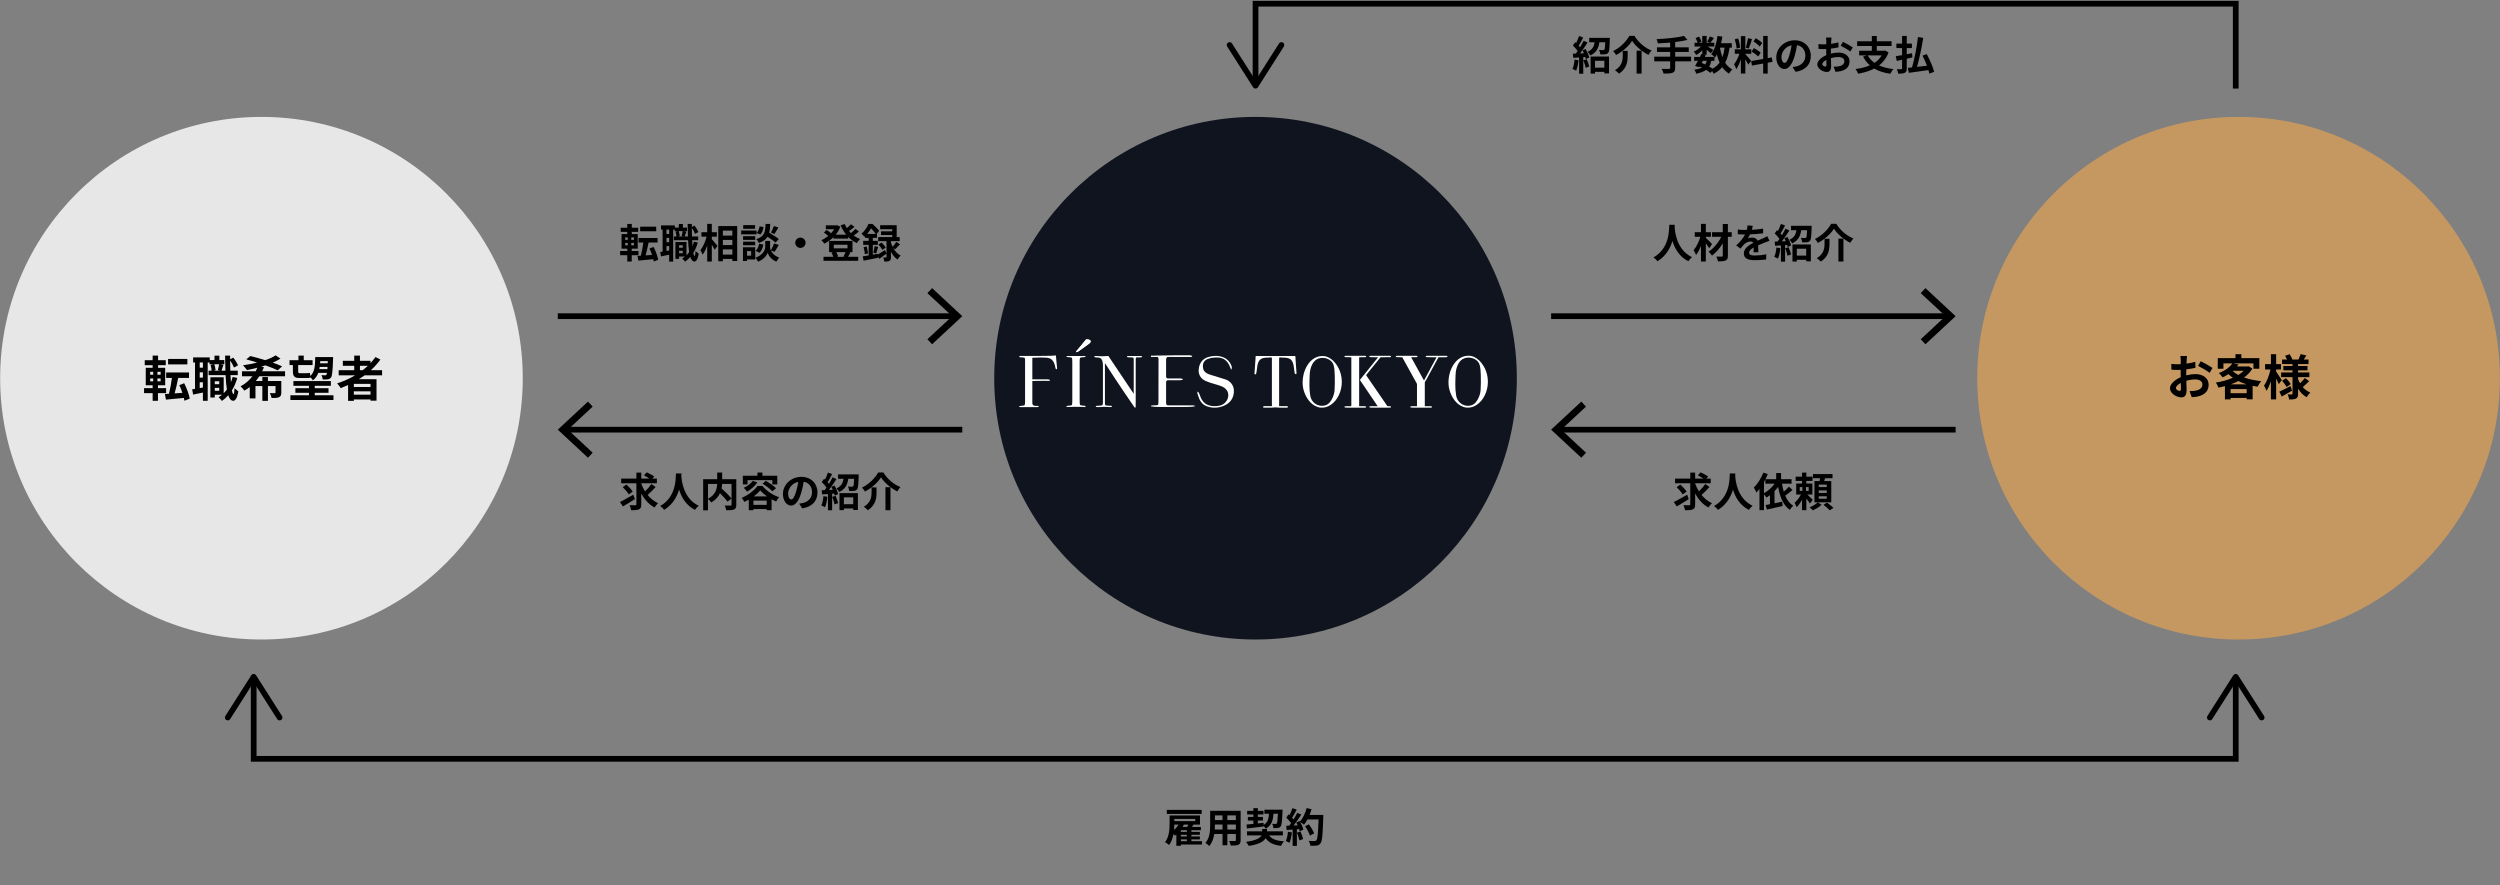
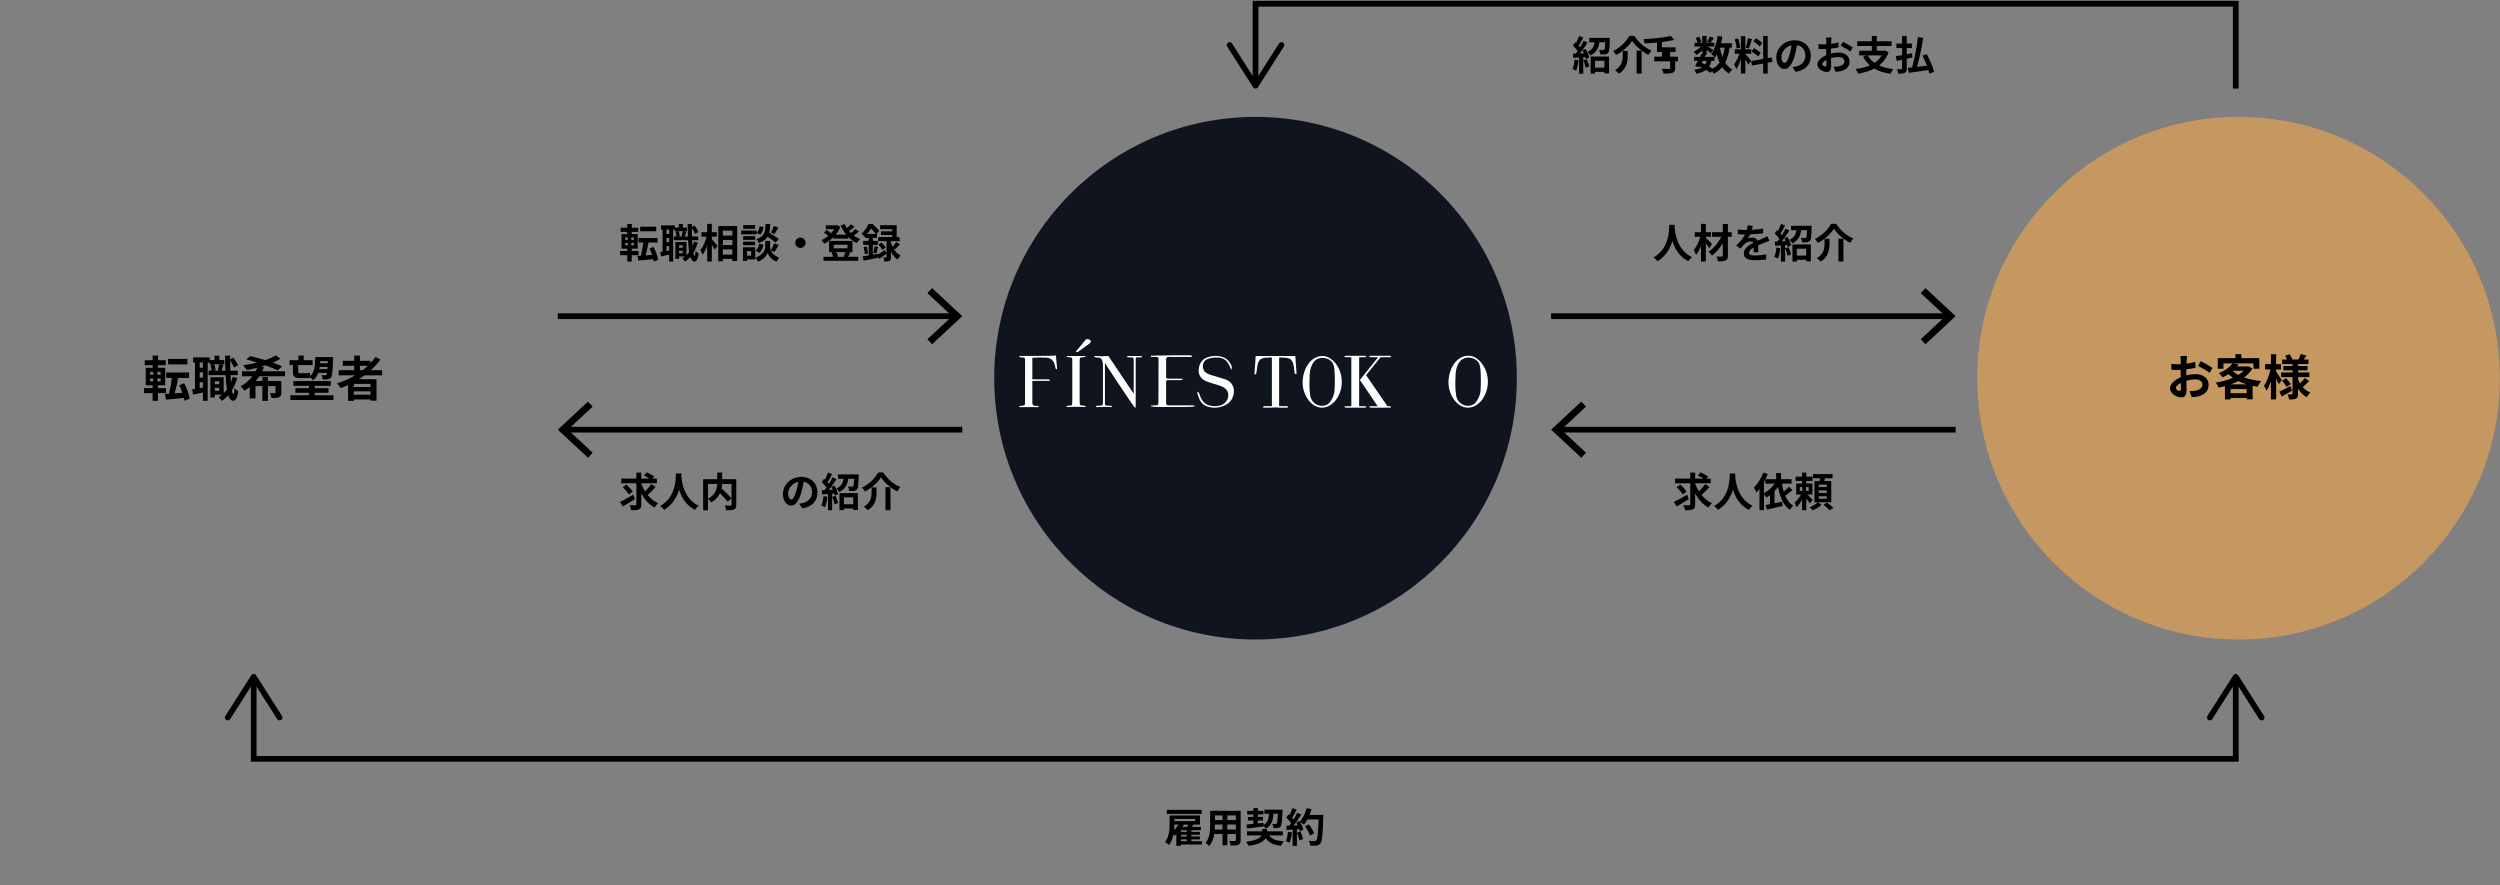
<svg xmlns="http://www.w3.org/2000/svg" version="1.1" x="0px" y="0px" viewBox="0 0 929 329" enable-background="new 0 0 929 329" xml:space="preserve">
  <rect x="0" y="0" width="929" height="329" fill="#808080" stroke="none" />
  <g id="レイヤー_1">
</g>
  <g id="レイヤー_2">
    <g>
      <g>
-         <circle fill="#E7E7E7" cx="97.154" cy="140.541" r="97.102" />
        <g>
          <g>
            <g>
              <path d="M58.698,146.089v2.845h-1.98v-2.845H53.53v-1.854h3.187v-1.062H54.16v-6.5h2.557V135.7h-2.935v-1.854h2.935v-1.692        h2.017v1.692h2.863v1.854h-2.863v0.972h2.646v6.5h-2.683v1.062h3.025v1.854H58.698z M55.799,139.247h1.134v-1.08h-1.134        V139.247z M55.799,141.696h1.134v-1.062h-1.134V141.696z M59.688,138.167h-1.188v1.08h1.188V138.167z M59.688,140.634h-1.188        v1.062h1.188V140.634z M68.529,148.916c-0.054-0.324-0.108-0.666-0.198-1.044c-2.395,0.252-4.808,0.468-6.662,0.63        l-0.396-2.088l1.512-0.09c0.433-1.656,0.847-3.943,1.099-5.888h-2.143v-2.017h8.499v2.017h-4.015        c-0.378,1.98-0.882,4.105-1.333,5.744l2.881-0.198c-0.324-0.99-0.72-1.999-1.152-2.863l1.818-0.72        c0.955,1.8,1.765,4.123,2.071,5.726L68.529,148.916z M69.627,135.412h-7.166v-2.035h7.166V135.412z" />
            </g>
            <g>
              <path d="M88.167,140.454c-0.486,1.729-1.152,3.277-1.999,4.627c0.162,0.864,0.36,1.351,0.576,1.368        c0.216,0,0.36-0.828,0.432-2.25c0.306,0.432,1.081,0.99,1.386,1.188c-0.45,2.917-1.296,3.547-1.908,3.547        c-0.811-0.018-1.404-0.738-1.837-2.052c-0.702,0.81-1.494,1.512-2.358,2.106c-0.234-0.36-0.846-1.062-1.225-1.404        c0.45-0.271,0.882-0.576,1.278-0.9h-2.701v1.044h-1.638v-7.526h4.951v5.924c0.432-0.414,0.828-0.882,1.188-1.387        c-0.234-1.458-0.396-3.259-0.486-5.33h-6.32v-1.656h1.134c-0.036-0.594-0.18-1.477-0.396-2.143l1.044-0.252h-1.422v-0.667        h-0.684v14.26h-1.783v-3.079c-1.278,0.271-2.557,0.541-3.637,0.756l-0.36-1.962c0.324-0.036,0.685-0.09,1.062-0.162v-9.813        h-0.702v-1.873h6.176v0.972h1.765v-1.62h1.818v1.62h1.837v1.567h-1.549l1.225,0.234c-0.27,0.774-0.522,1.584-0.72,2.161h1.44        c-0.054-1.729-0.09-3.601-0.108-5.6h1.872v1.35l1.152-0.612c0.738,0.882,1.44,2.052,1.765,2.863l-1.494,0.828        c-0.252-0.72-0.828-1.783-1.423-2.629c0,1.333,0.019,2.593,0.054,3.799h2.773v1.656h-2.701        c0.036,0.955,0.09,1.837,0.162,2.647c0.252-0.63,0.469-1.296,0.648-1.98L88.167,140.454z M75.401,134.692h-1.188v1.945h1.188        V134.692z M75.401,138.365h-1.188v1.944h1.188V138.365z M75.401,144.001v-1.963h-1.188v2.179L75.401,144.001z M79.632,135.358        c0.271,0.684,0.433,1.602,0.468,2.196l-0.81,0.198h2.593l-0.937-0.216c0.18-0.612,0.378-1.53,0.468-2.178H79.632z         M79.812,141.678v1.08h1.657v-1.08H79.812z M81.469,145.225v-1.081h-1.657v1.081H81.469z" />
            </g>
            <g>
              <path d="M96.354,139.823c-0.396,0.612-0.828,1.188-1.296,1.765h2.431v-1.477h2.07v1.477h4.97v4.268        c0,0.954-0.18,1.44-0.847,1.746c-0.666,0.288-1.548,0.306-2.755,0.306c-0.09-0.576-0.378-1.314-0.648-1.836        c0.72,0.036,1.548,0.036,1.783,0.036c0.234,0,0.324-0.072,0.324-0.27v-2.377h-2.827v5.492h-2.07v-5.492h-2.557v4.574h-2.125        v-4.231c-0.63,0.522-1.278,0.972-1.999,1.351c-0.324-0.45-0.972-1.207-1.422-1.603c1.765-0.9,3.241-2.233,4.411-3.728h-3.871        v-1.872h5.096c0.234-0.433,0.45-0.882,0.612-1.314c-1.314,0.36-2.629,0.63-3.872,0.882c-0.342-0.468-1.008-1.368-1.458-1.782        c1.729-0.252,3.547-0.576,5.258-1.008c-1.404-0.45-2.791-0.864-4.051-1.188l1.495-1.242c1.656,0.396,3.637,0.936,5.563,1.53        c1.513-0.504,2.845-1.116,3.871-1.783l1.783,1.225c-0.846,0.522-1.836,1.026-2.881,1.477c1.333,0.468,2.539,0.936,3.493,1.386        l-1.638,1.477c-1.134-0.558-2.755-1.207-4.574-1.854c-0.486,0.162-0.99,0.324-1.512,0.468l0.99,0.27        c-0.198,0.504-0.432,0.972-0.684,1.458h8.517v1.872H96.354z" />
            </g>
            <g>
              <path d="M108.844,135.647h-1.26v-1.801h3.312v-1.692h1.98v1.692h3.277v1.801h-5.348v2.34c0,0.504,0.108,0.702,0.558,0.702        h2.359c0.45,0,1.134-0.036,1.458-0.126c0.036,0.324,0.072,0.756,0.126,1.152c1.656-1.458,1.764-3.799,1.836-7.022h6.644        c0,0,0,0.54-0.018,0.756c-0.162,4.573-0.342,6.266-0.774,6.842c-0.342,0.45-0.72,0.594-1.206,0.667        c-0.432,0.072-1.135,0.072-1.873,0.054c-0.018-0.468-0.216-1.188-0.468-1.62c0.576,0.054,1.062,0.072,1.333,0.072        c0.216,0,0.378-0.054,0.504-0.216c0.09-0.108,0.162-0.324,0.216-0.702h-3.223c-0.414,1.135-1.044,2.071-2.035,2.791        c-0.162-0.324-0.54-0.81-0.882-1.152l0.018,0.144c-0.342,0.126-1.008,0.144-1.603,0.144h-2.431        c-1.98,0-2.503-0.648-2.503-2.521V135.647z M123.915,146.882v1.764h-16.007v-1.764h6.896v-0.918h-5.042v-1.71h5.042v-0.9        h-5.779v-1.747h13.918v1.747h-5.978v0.9h5.114v1.71h-5.114v0.918H123.915z M121.664,137.159        c0.018-0.252,0.036-0.522,0.054-0.81h-2.917c-0.036,0.27-0.072,0.54-0.126,0.81H121.664z M118.999,134.206        c-0.018,0.27-0.036,0.522-0.054,0.774h2.827l0.036-0.774H118.999z" />
            </g>
            <g>
              <path d="M135.505,139.463c-0.702,0.504-1.387,0.972-2.125,1.44h6.536v7.995h-2.232v-0.468h-6.194v0.54h-2.143v-5.888        c-0.9,0.396-1.836,0.792-2.755,1.134c-0.27-0.468-0.9-1.333-1.314-1.765c2.359-0.738,4.628-1.765,6.698-2.989h-6.122v-1.891        h5.78v-1.638h-4.231v-1.855h4.231v-1.944h2.124v1.944h3.907v0.882c0.685-0.738,1.297-1.494,1.854-2.287l1.837,0.937        c-1.026,1.422-2.232,2.754-3.547,3.961h4.177v1.891H135.505z M137.684,142.65h-6.194v1.152h6.194V142.65z M137.684,146.648        v-1.224h-6.194v1.224H137.684z M133.758,137.573h0.991c0.684-0.522,1.333-1.062,1.944-1.638h-2.935V137.573z" />
            </g>
          </g>
        </g>
      </g>
      <g>
        <circle fill="#0F141E" cx="466.553" cy="140.541" r="97.102" />
        <g>
          <g>
            <g>
              <path fill="#FFFFFF" d="M491.443,132.291c3.034,0,5.422,2.838,6.471,5.659c1.213,3.264,0.843,7.061-0.999,9.972        c-1.6,2.529-4.375,4.24-7.248,3.332c-2.664-0.842-4.483-3.572-5.249-6.322C483.005,139.858,485.783,132.291,491.443,132.291z         M491.275,150.808c1.03,0,2.091-0.381,2.798-1.211c1.001-1.175,1.757-2.985,1.851-4.493c0.119-1.91,0.124-3.844,0.065-5.757        c-0.037-1.22-0.087-2.496-0.43-3.67c-0.734-2.511-4.159-3.364-6.239-2.163c-1.868,1.079-2.557,3.738-2.639,5.721        c-0.107,2.585-0.239,5.367,0.232,7.921C487.309,149.297,489.134,150.808,491.275,150.808z" />
            </g>
            <g>
              <path fill="#FFFFFF" d="M545.686,132.185c3.051,0,5.451,2.853,6.506,5.69c1.22,3.282,0.848,7.1-1.005,10.027        c-1.609,2.543-4.399,4.263-7.288,3.35c-2.678-0.847-4.507-3.591-5.278-6.357C537.202,139.795,539.995,132.185,545.686,132.185        z M545.517,150.804c1.036,0,2.102-0.383,2.814-1.218c1.007-1.181,1.767-3.001,1.861-4.518c0.12-1.921,0.124-3.865,0.066-5.789        c-0.038-1.227-0.087-2.509-0.432-3.69c-0.738-2.524-4.181-3.383-6.273-2.174c-1.878,1.085-2.571,3.759-2.653,5.753        c-0.108,2.599-0.24,5.397,0.233,7.964C541.53,149.285,543.364,150.804,545.517,150.804z" />
            </g>
            <g>
              <path fill="#FFFFFF" d="M481.79,138.733c-0.127-1.814-0.255-3.628-0.382-5.442c-0.013-0.18,0.044-0.996-0.17-0.996h-14.519        c-0.215,0-0.157,0.816-0.17,0.996c-0.127,1.814-0.255,3.628-0.382,5.442h0.006c-0.001,0.006-0.002,0.011-0.003,0.017        c-0.004,0.039-0.008,0.077-0.003,0.115c0.014,0.108,0.063,0.2,0.176,0.231c0.023,0.006,0.046,0.008,0.068,0.008        c0.105,0.051,0.238-0.015,0.297-0.104c0.029-0.043,0.048-0.09,0.064-0.139c0.024-0.031,0.039-0.069,0.045-0.109        c0.003-0.006,0.005-0.012,0.008-0.019c0.003-0.006,0.004-0.012,0.006-0.018c0.077-0.12,0.132-0.829,0.148-0.947        c0.079-0.606,0.15-1.214,0.257-1.816c0.153-0.859,0.388-1.799,1.103-2.369c0.827-0.659,1.997-0.694,3.004-0.694        c0.292,0,1.29-0.215,1.29,0.156v16.979c0,0.133,0.085,0.903-0.074,0.903h-2.908c-0.155,0-0.197-0.047-0.197,0.115        c0,0.103-0.067,0.368,0,0.439c0.039,0.041,0.348,0,0.401,0h2.695l1.429-0.098l1.429,0.098h2.695c0.053,0,0.362,0.041,0.401,0        c0.067-0.071,0-0.336,0-0.439c0-0.162-0.042-0.115-0.197-0.115h-2.908c-0.159,0-0.074-0.77-0.074-0.903v-16.979        c0-0.37,0.998-0.156,1.29-0.156c1.007,0,2.178,0.035,3.004,0.694c0.715,0.57,0.95,1.51,1.103,2.369        c0.107,0.602,0.178,1.21,0.257,1.816c0.015,0.116,0.069,0.805,0.144,0.941c0.004,0.016,0.007,0.031,0.013,0.047        c0.012,0.035,0.031,0.065,0.053,0.09c0.001,0.001,0.001,0.003,0.002,0.004c0.034,0.067,0.105,0.107,0.179,0.116        c0.024,0.015,0.05,0.028,0.08,0.04c0.046,0.017,0.09,0.016,0.131,0.002c0.116-0.02,0.186-0.119,0.198-0.235        c0.001-0.014,0.001-0.026,0-0.039H481.79z" />
            </g>
            <g>
              <g>
                <path fill="#FFFFFF" d="M507.112,150.949h-1.921c-0.232-0.043-0.13-0.298-0.13-0.605v-17.526         c0.016-0.017,0.031-0.034,0.055-0.046c0.011-0.005,0.012-0.014,0.018-0.021c0.475-0.002,0.829-0.004,0.89-0.004h1.013         c0.422,0.019,0.633-0.066,0.633-0.253c0-0.188-0.186-0.282-0.557-0.282h-6.934c-0.405,0-0.607,0.094-0.607,0.282         c0,0.169,0.304,0.253,0.912,0.253c0.565,0,1.017-0.027,1.2,0.017c0.062,0,0.197,0,0.361-0.001         c0.052,0.041,0.089,0.085,0.113,0.135v17.61c0,0.035,0,0.058,0,0.088c-0.014,0.07-0.033,0.141-0.045,0.213         c-0.001,0.003-0.004,0.004-0.006,0.008c-0.022,0.031-0.045,0.062-0.067,0.092c-0.018,0.013-0.026,0.026-0.04,0.04h-1.819         c-0.405,0-0.607,0.094-0.607,0.282c0,0.169,0.304,0.253,0.912,0.253c0.565,0,1.017-0.027,1.2,0.017         c0.457,0.001,4.127-0.017,4.34-0.017h1.013c0.422,0.019,0.633-0.066,0.633-0.253         C507.669,151.043,507.483,150.949,507.112,150.949z" />
              </g>
              <g>
                <path fill="#FFFFFF" d="M516.359,150.949h-0.609c-0.309-0.025-0.431-0.37-0.622-0.648c-1.132-1.647-2.263-3.294-3.395-4.941         c-1.171-1.704-2.341-3.407-3.512-5.111c-0.035-0.051-0.601-0.819-0.578-0.847c0.365-0.454,0.731-0.907,1.096-1.361         c1.327-1.647,2.802-3.462,4.129-5.11c0.058-0.071,0.107-0.125,0.155-0.175c1.058-0.005,2.135-0.01,2.247-0.01h1.013         c0.422,0.019,0.633-0.066,0.633-0.253c0-0.188-0.186-0.282-0.557-0.282h-6.934c-0.405,0-0.608,0.094-0.608,0.282         c0,0.169,0.304,0.253,0.912,0.253c0.565,0,1.018-0.027,1.2,0.017c0.143,0,0.604-0.001,1.175-0.003         c-0.489,0.608-1.078,1.329-1.547,1.914c-1.396,1.741-2.791,3.483-4.187,5.224c-0.34,0.424-0.68,0.849-1.021,1.273         c-0.047,0.059,0.505,0.784,0.553,0.856c2.013,2.974,4.025,5.948,6.038,8.921h-2.516c-0.405,0-0.608,0.094-0.608,0.282         c0,0.169,0.304,0.253,0.912,0.253c0.565,0,1.018-0.027,1.2,0.017c0.457,0.001,4.127-0.017,4.34-0.017h1.013         c0.422,0.019,0.633-0.066,0.633-0.253C516.916,151.043,516.73,150.949,516.359,150.949z" />
              </g>
            </g>
            <g>
-               <path fill="#FFFFFF" d="M537.326,132.211h-6.934c-0.405,0-0.608,0.094-0.608,0.282c0,0.169,0.304,0.253,0.912,0.253        c0.565,0,1.018-0.027,1.201,0.017c0.204,0.001,1.049-0.003,1.94-0.007c-1.545,2.854-3.135,5.791-4.68,8.644        c-1.575-2.863-3.196-5.788-4.771-8.651c0.391-0.002,0.669-0.003,0.723-0.003h1.013c0.422,0.019,0.633-0.066,0.633-0.253        c0-0.188-0.186-0.282-0.557-0.282h-6.934c-0.405,0-0.608,0.094-0.608,0.282c0,0.169,0.304,0.253,0.912,0.253        c0.565,0,1.018-0.027,1.2,0.017c0.045,0,0.129,0,0.23,0c0.045,0.042,0.096,0.078,0.153,0.114        c1.749,3.167,3.541,6.392,5.288,9.557c0.165,0.298,0.114,0.567,0.114,0.923v7.591h-1.892c-0.405,0-0.608,0.094-0.608,0.282        c0,0.169,0.304,0.253,0.912,0.253c0.565,0,1.018-0.027,1.2,0.017c0.457,0.001,4.127-0.017,4.34-0.017h1.013        c0.422,0.019,0.633-0.066,0.633-0.253c0-0.188-0.186-0.282-0.557-0.282h-2.139c0-0.085,0.002-0.171,0.002-0.185v-8.623        c0-0.285,0.452-0.848,0.579-1.082c0.5-0.922,1-1.844,1.5-2.766c0.961-1.773,1.923-3.546,2.884-5.319        c0.036-0.066,0.097-0.151,0.153-0.22c0.839-0.004,1.571-0.007,1.662-0.007h1.013c0.422,0.019,0.633-0.066,0.633-0.253        C537.884,132.306,537.698,132.211,537.326,132.211z" />
-             </g>
+               </g>
            <g>
              <g>
                <path fill="#FFFFFF" d="M392.818,136.841c0,0.255-0.092,0.382-0.273,0.382c-0.182,0-0.31-0.23-0.382-0.691         c-0.218-1.327-0.664-2.295-1.338-2.903c-0.437-0.387-1.11-0.626-2.02-0.719c-0.328-0.037-1.056-0.056-2.184-0.056         c-0.837,0-1.839,0.028-3.003,0.083v8.025c2.329,0.018,3.989,0.002,4.62-0.003c1.639-0.015,1.889,0.046,1.921,0.432         c-0.048,0.29-1.146,0.065-2.095,0.12c-0.505,0.029-1.413,0.025-2.681,0.025c-0.67,0-1.259,0.018-1.766,0.055v2.785v5.351         c0,0.528,0.207,0.865,0.62,1.01c0.198,0.073,0.639,0.1,1.323,0.082c0.288,0,0.432,0.073,0.432,0.219         c0,0.164-0.182,0.246-0.546,0.246h-0.273c-0.255,0-0.601,0-1.037,0c-0.419,0-0.701,0-0.846,0h-4.067         c-0.346,0-0.519-0.073-0.519-0.219c0-0.146,0.314-0.237,0.942-0.273c0.628-0.037,0.996-0.123,1.106-0.26         c0.109-0.137,0.164-0.561,0.164-1.273V133.54c-0.019-0.328-0.115-0.534-0.29-0.616c-0.175-0.082-0.65-0.132-1.424-0.151         c-0.295,0-0.442-0.09-0.442-0.272c0-0.165,0.164-0.247,0.491-0.247h0.437c-0.036,0,0.842,0,2.634,0c1.792,0,3.262,0,4.409,0         c3.075,0,4.959-0.054,5.651-0.164c0.018,0.237,0.072,0.919,0.164,2.048c0.054,0.764,0.127,1.447,0.218,2.048         C392.799,136.441,392.818,136.659,392.818,136.841z" />
              </g>
              <g>
                <path fill="#FFFFFF" d="M403.41,151.023c0,0.155-0.109,0.232-0.328,0.232h-0.273c-0.109-0.055-1.347-0.082-3.713-0.082         c-0.455,0-0.91,0.018-1.365,0.054c-0.237,0.018-0.6,0.027-1.092,0.027c-0.237,0-0.355-0.082-0.355-0.246         c0-0.145,0.236-0.227,0.71-0.246c0.727-0.018,1.155-0.104,1.283-0.26c0.127-0.155,0.191-0.68,0.191-1.575v-14.403         c0-0.895-0.046-1.396-0.138-1.506c-0.111-0.183-0.618-0.292-1.52-0.328c-0.35-0.016-0.525-0.08-0.525-0.193         c0-0.144,0.11-0.217,0.33-0.217h3.714c0.274,0,0.806,0.009,1.595,0.027l1.045-0.027c0.294,0,0.44,0.078,0.44,0.233         c0,0.138-0.406,0.224-1.216,0.259c-0.461,0.018-0.742,0.1-0.843,0.246c-0.101,0.146-0.152,0.528-0.152,1.147v14.578         c0,1.037,0.045,1.602,0.137,1.693c0.2,0.2,0.792,0.319,1.774,0.355C403.309,150.791,403.41,150.868,403.41,151.023z" />
              </g>
              <g>
                <path fill="#FFFFFF" d="M424.403,132.555c0,0.182-0.228,0.264-0.683,0.246h-0.601h-0.491c-0.291,0-0.464,0.05-0.518,0.15         c-0.055,0.1-0.082,0.404-0.082,0.913v15.702c0,0.963-0.009,1.527-0.028,1.69c-0.018,0.163-0.072,0.245-0.163,0.245         c-0.109,0-0.236-0.101-0.381-0.302l-3.488-5.109c-2.023-2.98-4.482-6.7-7.379-11.161v15.287         c0.018,0.238,0.156,0.388,0.414,0.452c0.258,0.064,0.873,0.105,1.848,0.123c0.239,0,0.359,0.073,0.359,0.218         c0,0.182-0.237,0.273-0.71,0.273c-0.164,0-0.683-0.027-1.556-0.082c-0.291-0.018-0.574-0.027-0.846-0.027         c0.018,0-0.141,0.018-0.478,0.054c-0.337,0.036-0.851,0.055-1.542,0.055h-0.273c-0.419,0-0.628-0.082-0.628-0.246         c0-0.164,0.181-0.246,0.546-0.246c1.073-0.018,1.697-0.086,1.87-0.205c0.173-0.119,0.259-0.506,0.259-1.162v-13.479         c0-1.513-0.309-2.46-0.928-2.843c-0.291-0.182-0.81-0.273-1.556-0.273c-0.473,0-0.71-0.096-0.71-0.288         c0-0.172,0.137-0.259,0.41-0.259c0.364,0,0.828,0.018,1.392,0.054c0.564,0.037,0.864,0.055,0.901,0.055         c0.055,0,0.309-0.009,0.764-0.027c0.601,0,1.183-0.027,1.747-0.082l9.418,14.058v-12.147c0-0.564-0.009-0.905-0.027-1.024         c-0.019-0.118-0.092-0.209-0.218-0.273c-0.128-0.064-0.565-0.096-1.31-0.096c-0.655,0-0.983-0.082-0.983-0.246         c0-0.182,0.218-0.273,0.655-0.273h0.956c0.236,0,0.491,0,0.764,0c0.291,0,0.464,0,0.518,0c0.018,0,0.182,0,0.491,0         c0.291,0,0.564,0,0.819,0h0.846C424.202,132.282,424.403,132.373,424.403,132.555z" />
              </g>
              <g>
-                 <path fill="#FFFFFF" d="M433.307,142.097c-0.015-0.703,0.221-0.862,0.845-0.85c1.472,0.028,2.944,0.024,4.416,0.01         c0.266-0.003,0.532-0.117,0.797-0.179c-0.016-0.093-0.032-0.186-0.048-0.278c-0.205-0.031-0.409-0.088-0.614-0.089         c-1.528-0.008-3.055-0.016-4.583,0.001c-0.571,0.006-0.831-0.124-0.814-0.8" />
                <path fill="#FFFFFF" d="M433.303,133.579c0.007-0.821,0.298-1.002,1.019-0.995c2.555,0.025,5.11,0.017,7.666,0.013         c0.304-0.001,0.609-0.055,0.913-0.085c0.003-0.087,0.005-0.174,0.008-0.261c-0.3-0.047-0.599-0.132-0.899-0.133         c-1.777-0.01-3.555-0.012-5.333,0.004c-2.994,0.028-5.988,0.092-8.983,0.101v0.37c0.693,0,1.386-0.002,2.079-0.008         c0.601-0.005,0.812,0.227,0.809,0.852c-0.025,5.138-0.019,10.277-0.018,15.415c0,1.865,0.005,1.86-1.909,1.864         c-0.287,0.001-0.575,0.033-0.961,0.071v0.147c2.532,0.462,15.889,0.417,16.463-0.077c-0.414-0.06-0.711-0.139-1.009-0.14         c-2.972-0.01-5.944-0.02-8.916,0.003c-0.709,0.006-0.945-0.2-0.928-0.958" />
                <g>
                  <path fill="#FFFFFF" d="M443.149,150.716c-2.972-0.01-5.944-0.02-8.916,0.003c-0.709,0.006-0.945-0.2-0.928-0.958          l0.002-7.665c-0.015-0.703,0.221-0.862,0.845-0.85c1.472,0.028,2.944,0.024,4.416,0.01c0.266-0.003,0.524-0.051,0.79-0.114          c0.088-0.061,0.327-0.196-0.041-0.344c-0.205-0.031-0.409-0.088-0.614-0.089c-1.528-0.008-3.055-0.016-4.583,0.001          c-0.571,0.006-0.802-0.124-0.814-0.8c-0.036-2.164-0.026-4.246-0.003-6.331c0.009-0.821,0.298-1.002,1.019-0.995          c0,0,5.11,0.017,7.666,0.013c0.304-0.001,0.609-0.055,0.913-0.085c0.174,0,0.22-0.15,0.008-0.261          c-0.3-0.047-0.599-0.132-0.899-0.133c-1.777-0.01-3.555-0.012-5.333,0.004c-2.994,0.028-5.988,0.092-8.983,0.101v0.37          c0.693,0,1.386-0.002,2.079-0.008c0.601-0.005,0.812,0.227,0.809,0.852c-0.025,5.138-0.019,10.277-0.018,15.415          c0,1.865,0.005,1.86-1.909,1.864c-0.287,0.001-0.575,0.033-0.961,0.071v0.147c2.532,0.462,15.889,0.417,16.463-0.077          C443.743,150.797,443.446,150.717,443.149,150.716z" />
                </g>
                <path fill="#FFFFFF" d="M434.322,132.583l7.666,0.013c0.304-0.001,0.609-0.055,0.913-0.085" />
              </g>
              <g>
                <path fill="#FFFFFF" d="M457.507,137.414c-0.257-0.621-0.473-1.16-0.702-1.693c-0.794-1.511-1.864-2.716-4.1-2.853         c-1.595-0.046-2.729,0.03-4.143,0.62c-1.392,0.662-1.755,1.963-1.488,3.381c0.244,1.295,1.26,1.925,2.448,2.31         c1.967,0.638,3.958,1.207,5.929,1.836c1.722,0.549,2.969,2.179,3.056,3.921c0.139,2.803-1.24,4.928-4.026,5.98         c-2.036,0.769-4.174,0.789-6.184-0.003c-1.778-0.701-2.587-2.275-3.109-3.969c-0.085-0.277-0.19-0.551-0.239-0.834         c-0.034-0.198,0.012-0.409,0.022-0.614c0.186,0.152,0.453,0.269,0.542,0.462c0.265,0.57,0.44,1.177,0.685,1.756         c0.931,2.2,2.65,3.204,5.131,3.213c1.467,0.005,2.805-0.222,3.862-1.231c1.757-1.678,1.868-4.67-0.93-5.998         c-1.336-0.633-2.854-0.907-4.267-1.4c-1.407-0.491-2.893-0.897-3.813-2.168c-0.667-0.922-0.862-1.933-0.722-3.065         c0.27-2.175,1.396-3.754,3.563-4.397c3.163-0.939,6.716-0.393,8.281,2.578C457.878,136.335,457.866,136.726,457.507,137.414z         " />
              </g>
              <g>
                <path fill="#FFFFFF" d="M400.877,130.464c0.774-0.533,1.532-1.088,2.294-1.637c0.56-0.403,1.134-0.789,1.669-1.223         c0.398-0.323,0.672-0.823,0.209-1.199c-0.318-0.259-0.864-0.278-1.315-0.31c-0.146-0.01-0.33,0.265-0.469,0.432         c-0.775,0.937-1.538,1.884-2.312,2.821c-0.36,0.436-0.736,0.858-1.105,1.287c0.068,0.086,0.136,0.173,0.204,0.259         C400.328,130.752,400.623,130.638,400.877,130.464z" />
              </g>
              <g>
                <path fill="#FFFFFF" d="M399.847,130.634c0.369-0.428,0.745-0.851,1.105-1.287c0.774-0.937,1.537-1.884,2.312-2.821         c0.139-0.168,0.323-0.443,0.469-0.432c0.451,0.032,0.997,0.052,1.315,0.31c0.463,0.377,0.189,0.877-0.209,1.199         c-0.535,0.434-1.109,0.82-1.669,1.223c-0.762,0.549-1.52,1.104-2.294,1.637c-0.254,0.175-0.55,0.288-0.826,0.429         C399.983,130.807,399.915,130.72,399.847,130.634z" />
              </g>
            </g>
          </g>
        </g>
      </g>
      <g>
        <rect x="207.276" y="116.429" width="147.542" height="2.126" />
        <g>
          <polygon points="346.364,127.926 344.624,126.058 353.839,117.495 344.624,108.929 346.364,107.061 357.585,117.495     " />
        </g>
      </g>
      <g>
        <rect x="210.043" y="158.602" width="147.542" height="2.126" />
        <g>
          <polygon points="218.496,149.231 220.236,151.099 211.022,159.662 220.236,168.228 218.496,170.096 207.276,159.662     " />
        </g>
      </g>
      <g>
        <path d="M234.746,94.824v2.37h-1.65v-2.37h-2.655v-1.545h2.655v-0.885h-2.13V86.98h2.13v-0.81h-2.445v-1.545h2.445v-1.41h1.68     v1.41h2.385v1.545h-2.385v0.81h2.205v5.415h-2.235v0.885h2.52v1.545H234.746z M232.331,89.125h0.945v-0.9h-0.945V89.125z      M232.331,91.165h0.945v-0.885h-0.945V91.165z M235.572,88.225h-0.99v0.9h0.99V88.225z M235.572,90.279h-0.99v0.885h0.99V90.279z      M242.936,97.179c-0.045-0.27-0.09-0.555-0.165-0.87c-1.995,0.21-4.005,0.39-5.55,0.525l-0.33-1.74l1.26-0.075     c0.359-1.38,0.705-3.285,0.915-4.905h-1.785v-1.68h7.08v1.68h-3.345c-0.314,1.65-0.734,3.419-1.109,4.785l2.399-0.165     c-0.27-0.825-0.6-1.665-0.96-2.385l1.515-0.6c0.795,1.5,1.47,3.435,1.725,4.77L242.936,97.179z M243.851,85.93h-5.97v-1.695h5.97     V85.93z" />
        <path d="M259.301,90.129c-0.405,1.44-0.96,2.73-1.665,3.855c0.135,0.72,0.3,1.125,0.48,1.14c0.18,0,0.3-0.69,0.359-1.875     c0.255,0.36,0.9,0.825,1.155,0.99c-0.375,2.43-1.08,2.955-1.59,2.955c-0.675-0.015-1.17-0.615-1.53-1.71     c-0.585,0.675-1.245,1.26-1.965,1.755c-0.195-0.3-0.705-0.885-1.02-1.17c0.375-0.225,0.734-0.48,1.064-0.75h-2.25v0.87h-1.365     v-6.27h4.125v4.935c0.36-0.345,0.69-0.735,0.99-1.155c-0.195-1.215-0.33-2.715-0.405-4.439h-5.265v-1.38h0.945     c-0.03-0.495-0.15-1.229-0.33-1.785l0.87-0.21h-1.185V85.33h-0.57v11.88h-1.485v-2.565c-1.064,0.225-2.13,0.45-3.029,0.63     l-0.3-1.635c0.27-0.03,0.57-0.075,0.885-0.135V85.33h-0.585v-1.56h5.145v0.81h1.47v-1.35h1.515v1.35h1.53v1.305h-1.29l1.02,0.195     c-0.225,0.645-0.435,1.32-0.6,1.8h1.2c-0.045-1.44-0.075-3-0.09-4.665h1.56v1.125l0.96-0.51c0.615,0.735,1.2,1.71,1.47,2.385     l-1.245,0.69c-0.21-0.6-0.69-1.485-1.185-2.19c0,1.11,0.015,2.16,0.045,3.165h2.31v1.38h-2.25c0.03,0.795,0.075,1.53,0.135,2.205     c0.21-0.525,0.39-1.08,0.54-1.65L259.301,90.129z M248.666,85.33h-0.99v1.62h0.99V85.33z M248.666,88.39h-0.99v1.62h0.99V88.39z      M248.666,93.085V91.45h-0.99v1.814L248.666,93.085z M252.192,85.885c0.225,0.57,0.359,1.335,0.39,1.83l-0.675,0.165h2.16     l-0.78-0.18c0.15-0.51,0.315-1.275,0.39-1.815H252.192z M252.341,91.149v0.9h1.38v-0.9H252.341z M253.721,94.105v-0.9h-1.38v0.9     H253.721z" />
        <path d="M264.506,88.87c0.525,0.57,1.8,2.115,2.101,2.49l-1.021,1.455c-0.225-0.48-0.66-1.185-1.08-1.86v6.24h-1.709V91.27     c-0.48,1.32-1.05,2.55-1.695,3.375c-0.165-0.51-0.555-1.23-0.84-1.68c0.975-1.185,1.845-3.225,2.324-5.01h-1.935v-1.68h2.145     V83.2h1.709v3.075h1.875v1.68h-1.875V88.87z M273.941,84.01v12.975h-1.8v-0.765h-3.524v0.855h-1.71V84.01H273.941z      M268.617,85.69v1.86h3.524v-1.86H268.617z M268.617,89.155v1.905h3.524v-1.905H268.617z M272.141,94.599v-1.92h-3.524v1.92     H272.141z" />
        <path d="M281.126,87.085h-5.7v-1.41h5.7V87.085z M280.647,96.414h-3.061v0.585h-1.5v-5.115h4.56V96.414z M280.631,89.125h-4.5     V87.76h4.5V89.125z M276.132,89.814h4.5v1.335h-4.5V89.814z M280.586,85.015h-4.41v-1.35h4.41V85.015z M277.586,93.294v1.725     h1.545v-1.725H277.586z M286.451,93.085c0.405,0.915,1.305,1.965,3.075,2.625c-0.315,0.405-0.78,1.08-1.02,1.515     c-1.89-0.705-2.97-2.37-3.24-3.3c-0.3,0.93-1.5,2.55-3.569,3.3c-0.18-0.405-0.66-1.095-0.975-1.455     c2.865-1.005,3.63-2.97,3.63-3.975V89.53h1.815v2.265c0,0.33,0.075,0.78,0.285,1.26c0.42-0.72,0.915-1.8,1.185-2.595l1.755,0.54     c-0.525,0.945-1.11,1.935-1.575,2.58L286.451,93.085z M280.796,93.205c0.66-0.57,1.11-1.62,1.305-2.64l1.56,0.315     c-0.195,1.155-0.66,2.34-1.395,3.06L280.796,93.205z M288.206,90.16c-0.63-0.6-1.86-1.455-3-2.175     c-0.615,0.99-1.59,1.74-3.21,2.294c-0.18-0.435-0.615-1.095-0.99-1.41c3.12-0.975,3.36-2.685,3.48-5.655h1.725     c-0.045,1.245-0.135,2.325-0.375,3.27c1.23,0.72,2.745,1.65,3.555,2.325L288.206,90.16z M283.737,84.385     c-0.15,0.99-0.54,2.1-1.186,2.775l-1.395-0.6c0.555-0.54,0.96-1.545,1.125-2.475L283.737,84.385z M289.256,84.535     c-0.495,0.87-1.035,1.785-1.455,2.415l-1.32-0.51c0.39-0.66,0.855-1.709,1.08-2.445L289.256,84.535z" />
        <path d="M297.431,88.285c1.05,0,1.92,0.87,1.92,1.92s-0.87,1.92-1.92,1.92c-1.05,0-1.92-0.87-1.92-1.92     S296.381,88.285,297.431,88.285z" />
        <path d="M319.181,86.005c-0.6,0.525-1.29,1.08-1.935,1.515c0.72,0.54,1.515,0.99,2.354,1.32c-0.405,0.33-0.915,1.02-1.185,1.485     c-1.2-0.54-2.28-1.32-3.21-2.265v0.615h-5.52v-0.51c-1.021,0.99-2.19,1.785-3.39,2.37c-0.24-0.39-0.705-1.005-1.065-1.305     c0.87-0.36,1.74-0.9,2.535-1.545c-0.42-0.42-1.065-0.915-1.605-1.26l0.975-0.975c0.57,0.33,1.275,0.795,1.695,1.215     c0.435-0.465,0.81-0.975,1.125-1.485h-3.075v-1.44h3.93l0.3-0.075l1.155,0.6c-0.405,1.095-0.99,2.07-1.695,2.925h3.854     c-0.825-1.02-1.515-2.19-2.055-3.465l1.53-0.48c0.225,0.525,0.479,1.035,0.795,1.515c0.555-0.45,1.109-0.975,1.5-1.425l1.35,0.96     c-0.645,0.54-1.395,1.11-2.055,1.56c0.225,0.27,0.465,0.525,0.705,0.765c0.615-0.48,1.26-1.065,1.68-1.545L319.181,86.005z      M316.016,93.804c-0.314,0.615-0.615,1.2-0.87,1.635h3.765v1.47h-12.9v-1.47h3.63c-0.15-0.495-0.405-1.095-0.69-1.56l0.78-0.195     h-1.635V89.53h8.685v4.155h-1.351L316.016,93.804z M309.822,92.274h5.115v-1.335h-5.115V92.274z M310.721,93.685     c0.33,0.51,0.6,1.14,0.72,1.59l-0.57,0.165h2.955l-0.405-0.09c0.255-0.45,0.57-1.125,0.78-1.665H310.721z" />
        <path d="M326.171,94.614c0.75-0.435,1.74-1.065,2.715-1.71l0.54,1.35c-0.885,0.675-1.845,1.365-2.7,1.95l-0.495-0.855     l0.045,0.435c-1.86,0.39-3.84,0.81-5.355,1.095l-0.33-1.62c0.63-0.09,1.38-0.21,2.205-0.345V91h-2.04v-1.5h2.04v-1.095h-1.32     V87.73c-0.09,0.09-0.195,0.18-0.285,0.27c-0.225-0.345-0.72-0.93-1.065-1.155c1.26-1.065,2.13-2.475,2.595-3.63h1.47     c0.885,0.735,1.979,1.8,2.505,2.58l-0.945,1.125h0.135v1.485h-1.545V89.5h1.86V91h-1.86v3.63l1.8-0.315L326.171,94.614z      M322.047,91.569c0.24,0.825,0.45,1.89,0.525,2.58l-1.2,0.33c-0.03-0.72-0.24-1.8-0.465-2.625L322.047,91.569z M325.407,86.919     c-0.42-0.615-1.08-1.455-1.71-2.055c-0.375,0.645-0.855,1.35-1.455,2.055H325.407z M324.506,93.879     c0.195-0.66,0.436-1.725,0.525-2.43l1.29,0.315c-0.27,0.84-0.51,1.8-0.735,2.415L324.506,93.879z M331.931,92.185     c0.63,1.11,1.53,2.16,2.745,2.79c-0.36,0.315-0.885,1.005-1.14,1.47c-1.065-0.69-1.875-1.77-2.46-2.895v1.965     c0,0.75-0.105,1.17-0.57,1.41c-0.465,0.255-1.05,0.285-1.89,0.285c-0.045-0.45-0.225-1.08-0.42-1.545     c0.42,0.03,0.87,0.015,1.02,0.015c0.165,0,0.21-0.045,0.21-0.195v-5.88h-3.09V88.09h5.22v-0.765h-4.17v-1.35h4.17v-0.81h-4.5     v-1.47h6.15v4.395h1.11v1.515h-3.24V90.1c0.149,0.51,0.345,1.065,0.615,1.605c0.465-0.51,1.02-1.245,1.35-1.8l1.395,0.854     c-0.6,0.69-1.274,1.395-1.8,1.89L331.931,92.185z M327.581,90.129c0.6,0.525,1.26,1.32,1.545,1.89l-1.245,0.825     c-0.255-0.555-0.899-1.38-1.47-1.965L327.581,90.129z" />
      </g>
      <g>
        <path d="M235.931,185.46c-1.485,0.96-3.15,1.979-4.455,2.729l-1.11-1.635c1.245-0.615,3.18-1.695,4.965-2.729L235.931,185.46z      M243.626,180.96c-0.9,1.035-2.04,2.16-2.955,2.97c1.065,1.305,2.37,2.37,3.885,3.06c-0.435,0.36-1.02,1.08-1.32,1.591     c-2.1-1.125-3.72-2.955-4.935-5.19v4.021c0,1.05-0.195,1.545-0.825,1.829c-0.63,0.315-1.59,0.375-2.925,0.36     c-0.075-0.51-0.345-1.35-0.615-1.875c0.915,0.045,1.859,0.03,2.16,0.03c0.285,0,0.39-0.09,0.39-0.36v-7.814h-5.655v-1.725h5.655     v-2.25h1.814v2.25h3.06c-0.615-0.42-1.425-0.886-2.07-1.215l1.035-1.125c0.899,0.42,2.16,1.079,2.79,1.56l-0.69,0.78h1.665v1.725     h-5.79v0.15c0.36,1.005,0.84,1.965,1.396,2.864c0.84-0.81,1.77-1.859,2.354-2.729L243.626,180.96z M233.666,183.734     c-0.42-0.749-1.425-1.92-2.25-2.715l1.365-0.96c0.84,0.766,1.875,1.846,2.34,2.625L233.666,183.734z" />
        <path d="M253.226,175.935c-0.015,0.239-0.03,0.54-0.045,0.854c0.12,2.07,0.87,8.535,6.464,11.159     c-0.555,0.421-1.095,1.035-1.38,1.516c-3.39-1.68-5.069-4.771-5.909-7.53c-0.811,2.7-2.385,5.595-5.55,7.53     c-0.315-0.465-0.9-1.005-1.5-1.425c5.984-3.315,5.774-10.125,5.879-12.104H253.226z" />
        <path d="M273.611,187.559c0,0.96-0.195,1.455-0.825,1.74c-0.615,0.285-1.575,0.314-2.91,0.314c-0.06-0.51-0.33-1.305-0.585-1.77     c0.885,0.045,1.89,0.03,2.175,0.03c0.285-0.016,0.375-0.09,0.375-0.36v-7.694h-3.495c-0.029,0.555-0.09,1.109-0.21,1.694     c1.275,1.155,2.896,2.7,3.705,3.735l-1.47,1.154c-0.6-0.824-1.725-2.039-2.82-3.135c-0.585,1.261-1.59,2.49-3.225,3.45     c-0.255-0.36-0.81-0.99-1.245-1.32v4.23h-1.785v-11.55h5.22v-2.49h1.845v2.49h5.25V187.559z M263.081,185.354     c2.835-1.47,3.345-3.689,3.42-5.534h-3.42V185.354z" />
-         <path d="M283.317,180.57c1.59,1.935,3.899,3.435,6.194,4.185c-0.405,0.45-0.81,1.11-1.11,1.62c-0.54-0.24-1.11-0.525-1.68-0.84     v4.05h-1.814v-0.405h-4.935v0.42h-1.725v-3.93c-0.54,0.314-1.095,0.6-1.649,0.84c-0.226-0.435-0.66-1.125-1.005-1.515     c2.445-0.96,4.785-2.835,5.91-4.425H283.317z M277.782,180.014h-1.74v-3.225h5.43v-1.2h1.83v1.2h5.535v3.225h-1.83v-1.604h-9.225     V180.014z M281.442,179.28c-0.945,1.35-2.445,2.625-3.825,3.42c-0.255-0.375-0.87-1.096-1.23-1.425     c1.29-0.585,2.58-1.545,3.33-2.58L281.442,179.28z M284.907,187.604v-1.59h-4.935v1.59H284.907z M285.026,184.455     c-1.02-0.721-1.92-1.5-2.535-2.266c-0.57,0.735-1.41,1.53-2.4,2.266H285.026z M284.606,178.665c1.26,0.75,2.94,1.905,3.765,2.745     l-1.35,1.17c-0.765-0.84-2.37-2.055-3.675-2.865L284.606,178.665z" />
        <path d="M296.996,187.154c0.57-0.074,0.99-0.149,1.38-0.239c1.905-0.45,3.375-1.815,3.375-3.976c0-2.055-1.11-3.584-3.105-3.93     c-0.21,1.26-0.465,2.641-0.885,4.035c-0.885,3-2.175,4.83-3.794,4.83c-1.635,0-3.03-1.815-3.03-4.32     c0-3.42,2.984-6.359,6.84-6.359c3.675,0,6,2.564,6,5.805c0,3.12-1.92,5.34-5.67,5.909L296.996,187.154z M295.841,182.655     c0.345-1.096,0.615-2.37,0.795-3.601c-2.46,0.511-3.765,2.67-3.765,4.306c0,1.499,0.6,2.234,1.155,2.234     C294.641,185.594,295.242,184.665,295.841,182.655z" />
        <path d="M307.467,184.62c-0.15,1.409-0.465,2.909-0.9,3.869c-0.315-0.194-0.975-0.51-1.365-0.645     c0.436-0.885,0.675-2.22,0.795-3.479L307.467,184.62z M310.121,180.434c0.57,1.021,1.155,2.325,1.32,3.181l-1.26,0.569     c-0.045-0.225-0.105-0.479-0.195-0.765l-0.765,0.06v6.135h-1.545v-6.029l-2.175,0.135l-0.15-1.545l1.08-0.045     c0.225-0.285,0.465-0.615,0.705-0.96c-0.435-0.645-1.155-1.439-1.77-2.04l0.855-1.215c0.104,0.09,0.225,0.195,0.345,0.3     c0.42-0.825,0.84-1.814,1.095-2.609l1.545,0.569c-0.54,1.021-1.14,2.19-1.68,3.016c0.18,0.21,0.36,0.404,0.51,0.6     c0.51-0.84,0.99-1.695,1.335-2.43l1.455,0.675c-0.825,1.305-1.86,2.819-2.805,4.035l1.439-0.061     c-0.165-0.375-0.345-0.75-0.524-1.08L310.121,180.434z M310.512,184.245c0.375,0.854,0.765,1.949,0.93,2.699l-1.32,0.48     c-0.135-0.75-0.525-1.905-0.87-2.79L310.512,184.245z M319.091,176.294c0,0,0,0.436-0.015,0.646     c-0.09,3.119-0.195,4.409-0.57,4.874c-0.315,0.391-0.645,0.525-1.11,0.586c-0.405,0.06-1.11,0.06-1.83,0.045     c-0.03-0.525-0.225-1.2-0.51-1.65c0.63,0.06,1.23,0.06,1.515,0.06c0.21,0,0.36-0.029,0.48-0.149     c0.18-0.225,0.27-0.975,0.345-2.775h-2.19c-0.3,2.085-1.035,3.811-3.345,4.905c-0.195-0.405-0.675-1.035-1.05-1.335     c1.86-0.81,2.415-2.07,2.64-3.57h-2.025v-1.635H319.091z M311.951,183.24h6.84v6.27h-1.725v-0.57h-3.48v0.63h-1.635V183.24z      M313.586,184.814v2.55h3.48v-2.55H313.586z" />
        <path d="M321.416,182.669c-0.225-0.435-0.705-1.11-1.095-1.47c2.64-1.26,4.965-3.675,6.015-5.64h1.905     c1.545,2.52,3.93,4.484,6.359,5.43c-0.45,0.465-0.84,1.08-1.17,1.635c-2.385-1.215-4.845-3.3-6.06-5.25     C326.216,179.28,323.921,181.349,321.416,182.669z M325.721,181.125v1.86c0,2.114-0.315,4.77-3.24,6.614     c-0.3-0.39-1.02-0.99-1.485-1.275c2.625-1.56,2.88-3.675,2.88-5.385v-1.814H325.721z M330.896,181.049v8.535h-1.86v-8.535     H330.896z" />
      </g>
      <g>
        <rect x="576.397" y="116.429" width="147.542" height="2.126" />
        <g>
          <polygon points="715.485,127.926 713.745,126.058 722.959,117.495 713.745,108.929 715.485,107.061 726.705,117.495     " />
        </g>
      </g>
      <g>
        <rect x="579.163" y="158.602" width="147.542" height="2.126" />
        <g>
          <polygon points="587.617,149.231 589.357,151.099 580.142,159.662 589.357,168.228 587.617,170.096 576.396,159.662     " />
        </g>
      </g>
      <g>
        <path d="M622.347,83.545c-0.016,0.24-0.03,0.54-0.045,0.855c0.119,2.07,0.869,8.535,6.464,11.159     c-0.555,0.42-1.095,1.035-1.38,1.515c-3.39-1.68-5.069-4.77-5.909-7.53c-0.811,2.7-2.386,5.595-5.55,7.53     c-0.315-0.465-0.9-1.005-1.5-1.425c5.984-3.315,5.774-10.125,5.879-12.104H622.347z" />
        <path d="M635.157,92.23c-0.3-0.48-0.78-1.17-1.274-1.815v6.78h-1.801V91.39c-0.524,1.305-1.14,2.52-1.83,3.36     c-0.18-0.555-0.6-1.305-0.914-1.785c1.064-1.2,2.01-3.18,2.52-4.979h-2.085V86.29h2.31V83.2h1.801v3.09h1.89v1.695h-1.89v0.405     c0.6,0.495,1.979,1.935,2.31,2.31L635.157,92.23z M643.511,87.985h-1.425v7.02c0,1.035-0.225,1.5-0.84,1.785     c-0.601,0.3-1.56,0.345-2.85,0.345c-0.075-0.51-0.345-1.305-0.601-1.8c0.825,0.03,1.755,0.03,2.01,0.03     c0.271-0.015,0.375-0.09,0.375-0.36v-4.56c-1.109,1.785-2.55,3.45-3.989,4.545c-0.3-0.465-0.825-1.095-1.29-1.47     c1.859-1.17,3.66-3.36,4.74-5.535h-3.45V86.29h3.989v-3.06h1.905v3.06h1.425V87.985z" />
        <path d="M651.612,93.745c0.03-0.435,0.045-1.125,0.06-1.77c-1.095,0.6-1.694,1.185-1.694,1.92c0,0.825,0.704,1.05,2.159,1.05     c1.261,0,2.91-0.165,4.215-0.435l-0.06,1.935c-0.99,0.12-2.805,0.24-4.2,0.24c-2.324,0-4.08-0.555-4.08-2.475     c0-1.89,1.801-3.09,3.495-3.96c-0.239-0.375-0.63-0.51-1.034-0.51c-0.84,0-1.756,0.48-2.325,1.02     c-0.45,0.45-0.87,0.99-1.38,1.635l-1.59-1.185c1.56-1.44,2.609-2.76,3.27-4.08h-0.18c-0.601,0-1.695-0.03-2.505-0.105v-1.74     c0.75,0.12,1.859,0.165,2.609,0.165h0.72c0.181-0.675,0.285-1.275,0.301-1.695l1.949,0.165c-0.074,0.36-0.18,0.87-0.359,1.47     c1.395-0.075,2.895-0.195,4.199-0.435l-0.015,1.74c-1.425,0.21-3.255,0.33-4.845,0.39c-0.24,0.525-0.54,1.065-0.855,1.5     c0.391-0.195,1.186-0.3,1.681-0.3c0.899,0,1.649,0.39,1.979,1.155c0.766-0.36,1.395-0.615,2.01-0.885     c0.57-0.255,1.096-0.51,1.635-0.765l0.75,1.725c-0.479,0.12-1.26,0.42-1.77,0.63c-0.66,0.255-1.5,0.585-2.415,1.005     c0.015,0.825,0.045,1.92,0.061,2.595H651.612z" />
        <path d="M661.587,92.23c-0.15,1.41-0.466,2.91-0.9,3.87c-0.314-0.195-0.975-0.51-1.365-0.645c0.436-0.885,0.676-2.22,0.795-3.479     L661.587,92.23z M664.242,88.044c0.57,1.02,1.155,2.325,1.32,3.18l-1.26,0.57c-0.045-0.225-0.105-0.48-0.195-0.765l-0.766,0.06     v6.135h-1.545v-6.03l-2.174,0.135l-0.15-1.545l1.08-0.045c0.225-0.285,0.465-0.615,0.705-0.96     c-0.436-0.645-1.155-1.44-1.771-2.04l0.855-1.215c0.104,0.09,0.225,0.195,0.345,0.3c0.42-0.825,0.84-1.815,1.095-2.61l1.545,0.57     c-0.54,1.02-1.14,2.19-1.68,3.015c0.18,0.21,0.36,0.405,0.51,0.6c0.51-0.84,0.99-1.695,1.335-2.43l1.455,0.675     c-0.825,1.305-1.859,2.82-2.805,4.035l1.439-0.06c-0.165-0.375-0.345-0.75-0.524-1.08L664.242,88.044z M664.632,91.855     c0.375,0.855,0.765,1.95,0.93,2.7l-1.32,0.48c-0.135-0.75-0.525-1.905-0.87-2.79L664.632,91.855z M673.211,83.905     c0,0,0,0.435-0.015,0.645c-0.09,3.12-0.195,4.41-0.57,4.875c-0.314,0.39-0.645,0.525-1.109,0.585     c-0.405,0.06-1.11,0.06-1.83,0.045c-0.03-0.525-0.226-1.2-0.511-1.65c0.63,0.06,1.23,0.06,1.515,0.06     c0.211,0,0.36-0.03,0.48-0.15c0.18-0.225,0.27-0.975,0.346-2.775h-2.19c-0.3,2.085-1.035,3.81-3.345,4.905     c-0.195-0.405-0.676-1.035-1.051-1.335c1.86-0.81,2.416-2.07,2.641-3.57h-2.025v-1.635H673.211z M666.072,90.85h6.84v6.27h-1.725     v-0.57h-3.48v0.63h-1.635V90.85z M667.706,92.424v2.55h3.48v-2.55H667.706z" />
        <path d="M675.536,90.279c-0.225-0.435-0.705-1.11-1.095-1.47c2.64-1.26,4.965-3.675,6.015-5.64h1.905     c1.545,2.52,3.93,4.485,6.359,5.43c-0.45,0.465-0.84,1.08-1.17,1.635c-2.385-1.215-4.845-3.3-6.06-5.25     C680.336,86.89,678.041,88.96,675.536,90.279z M679.841,88.734v1.86c0,2.115-0.314,4.77-3.239,6.615     c-0.3-0.39-1.021-0.99-1.485-1.275c2.625-1.56,2.88-3.675,2.88-5.385v-1.815H679.841z M685.017,88.66v8.535h-1.86V88.66H685.017z     " />
      </g>
      <g>
        <path d="M586.587,22.396c-0.15,1.41-0.466,2.91-0.9,3.87c-0.314-0.195-0.975-0.51-1.365-0.645     c0.436-0.885,0.676-2.22,0.795-3.479L586.587,22.396z M589.242,18.211c0.57,1.02,1.155,2.325,1.32,3.18l-1.26,0.57     c-0.045-0.225-0.105-0.48-0.195-0.765l-0.766,0.06v6.135h-1.545v-6.03l-2.174,0.135l-0.15-1.545l1.08-0.045     c0.225-0.285,0.465-0.615,0.705-0.96c-0.436-0.645-1.155-1.44-1.771-2.04l0.855-1.215c0.104,0.09,0.225,0.195,0.345,0.3     c0.42-0.825,0.84-1.815,1.095-2.61l1.545,0.57c-0.54,1.02-1.14,2.19-1.68,3.015c0.18,0.21,0.36,0.405,0.51,0.6     c0.51-0.84,0.99-1.695,1.335-2.43l1.455,0.675c-0.825,1.305-1.859,2.82-2.805,4.035l1.439-0.06     c-0.165-0.375-0.345-0.75-0.524-1.08L589.242,18.211z M589.632,22.021c0.375,0.855,0.765,1.95,0.93,2.7l-1.32,0.48     c-0.135-0.75-0.525-1.905-0.87-2.79L589.632,22.021z M598.211,14.071c0,0,0,0.435-0.015,0.645c-0.09,3.12-0.195,4.41-0.57,4.875     c-0.314,0.39-0.645,0.525-1.109,0.585c-0.405,0.06-1.11,0.06-1.83,0.045c-0.03-0.525-0.226-1.2-0.511-1.65     c0.63,0.06,1.23,0.06,1.515,0.06c0.211,0,0.36-0.03,0.48-0.15c0.18-0.225,0.27-0.975,0.346-2.775h-2.19     c-0.3,2.085-1.035,3.81-3.345,4.905c-0.195-0.405-0.676-1.035-1.051-1.335c1.86-0.81,2.416-2.07,2.641-3.57h-2.025v-1.635     H598.211z M591.072,21.016h6.84v6.27h-1.725v-0.57h-3.48v0.63h-1.635V21.016z M592.706,22.591v2.55h3.48v-2.55H592.706z" />
        <path d="M600.536,20.446c-0.225-0.435-0.705-1.11-1.095-1.47c2.64-1.26,4.965-3.675,6.015-5.64h1.905     c1.545,2.52,3.93,4.485,6.359,5.43c-0.45,0.465-0.84,1.08-1.17,1.635c-2.385-1.215-4.845-3.3-6.06-5.25     C605.336,17.056,603.041,19.126,600.536,20.446z M604.841,18.901v1.86c0,2.115-0.314,4.77-3.239,6.615     c-0.3-0.39-1.021-0.99-1.485-1.275c2.625-1.56,2.88-3.675,2.88-5.385v-1.815H604.841z M610.017,18.826v8.535h-1.86v-8.535     H610.017z" />
-         <path d="M628.421,22.786h-5.925v2.445c0,1.065-0.271,1.53-0.975,1.815c-0.72,0.27-1.8,0.315-3.33,0.3     c-0.104-0.51-0.45-1.29-0.735-1.77c1.11,0.045,2.37,0.045,2.7,0.045c0.345-0.015,0.479-0.12,0.479-0.42v-2.415h-5.924v-1.74     h5.924v-1.755h-4.904v-1.71h4.904v-1.755c-1.56,0.135-3.135,0.225-4.604,0.285c-0.045-0.465-0.27-1.185-0.45-1.575     c3.615-0.15,7.725-0.555,10.186-1.2l1.289,1.485c-1.335,0.345-2.91,0.6-4.56,0.795v1.965h5.04v1.71h-5.04v1.755h5.925V22.786z" />
+         <path d="M628.421,22.786h-5.925v2.445c0,1.065-0.271,1.53-0.975,1.815c-0.72,0.27-1.8,0.315-3.33,0.3     c-0.104-0.51-0.45-1.29-0.735-1.77c1.11,0.045,2.37,0.045,2.7,0.045c0.345-0.015,0.479-0.12,0.479-0.42v-2.415h-5.924v-1.74     h5.924v-1.755h-4.904v-1.71v-1.755c-1.56,0.135-3.135,0.225-4.604,0.285c-0.045-0.465-0.27-1.185-0.45-1.575     c3.615-0.15,7.725-0.555,10.186-1.2l1.289,1.485c-1.335,0.345-2.91,0.6-4.56,0.795v1.965h5.04v1.71h-5.04v1.755h5.925V22.786z" />
        <path d="M642.701,17.716c-0.315,2.22-0.825,4.08-1.636,5.595c0.69,1.065,1.561,1.92,2.655,2.49     c-0.405,0.36-0.96,1.05-1.229,1.545c-1.021-0.615-1.846-1.41-2.52-2.385c-0.826,0.99-1.86,1.8-3.166,2.46     c-0.104-0.255-0.329-0.66-0.569-1.02l-0.675,0.69c-0.405-0.345-0.945-0.735-1.561-1.125c-0.885,0.66-2.084,1.095-3.689,1.425     c-0.105-0.51-0.42-1.11-0.705-1.485c1.2-0.15,2.145-0.405,2.85-0.795c-0.27-0.15-0.555-0.285-0.84-0.405l-0.165,0.285l-1.56-0.48     c0.33-0.525,0.705-1.2,1.08-1.92h-1.426v-1.44h2.176c0.18-0.375,0.359-0.735,0.51-1.065l0.33,0.075v-1.44     c-0.69,0.69-1.5,1.32-2.25,1.74c-0.195-0.39-0.57-0.975-0.9-1.29c0.915-0.375,1.92-1.095,2.641-1.875h-2.34v-1.41h1.14     c-0.135-0.51-0.465-1.2-0.78-1.74l1.29-0.54c0.39,0.57,0.78,1.335,0.9,1.86l-0.96,0.42h1.26v-2.52h1.635v2.52h1.186l-0.99-0.435     c0.345-0.54,0.765-1.335,1.005-1.905l1.5,0.6c-0.466,0.645-0.931,1.275-1.29,1.74h1.425v1.41h-2.46     c0.72,0.405,1.785,1.035,2.115,1.26l-0.945,1.23c-0.33-0.315-0.96-0.84-1.545-1.305v1.815h-0.96l0.646,0.135l-0.36,0.72h3.569     c-0.345-0.345-0.885-0.81-1.215-1.035c1.275-1.53,1.995-4.08,2.355-6.75l1.8,0.24c-0.12,0.84-0.285,1.665-0.48,2.46h3.99v1.65     H642.701z M632.352,23.386c0.45,0.18,0.885,0.36,1.319,0.57c0.24-0.375,0.436-0.825,0.57-1.365h-1.455L632.352,23.386z      M635.921,22.591c-0.164,0.84-0.42,1.545-0.795,2.13c0.465,0.27,0.9,0.54,1.245,0.795c1.11-0.585,1.979-1.335,2.64-2.265     c-0.42-0.885-0.75-1.875-1.02-2.955c-0.21,0.39-0.45,0.75-0.689,1.08c-0.061-0.06-0.121-0.135-0.211-0.225v1.44H635.921z      M639.131,17.716c0.21,1.26,0.511,2.445,0.915,3.525c0.375-1.02,0.645-2.205,0.811-3.525H639.131z" />
        <path d="M649.647,24.016c-0.226-0.48-0.646-1.26-1.08-1.95v5.265h-1.649v-5.294c-0.48,1.395-1.08,2.79-1.726,3.689     c-0.149-0.54-0.54-1.35-0.81-1.845c0.75-0.915,1.515-2.52,1.979-3.885h-1.71v-1.665h2.266v-4.905h1.649v4.905h2.22v1.665h-2.22     v0.105c0.435,0.435,1.86,2.115,2.175,2.535L649.647,24.016z M645.312,18.046c-0.03-0.915-0.33-2.37-0.675-3.45l1.245-0.33     c0.39,1.08,0.689,2.505,0.765,3.435L645.312,18.046z M651.056,14.522c-0.39,1.2-0.824,2.625-1.199,3.495l-1.125-0.315     c0.314-0.945,0.66-2.46,0.825-3.51L651.056,14.522z M656.876,23.311v4.05h-1.68v-3.75l-4.186,0.75l-0.27-1.665l4.455-0.795     v-8.549h1.68v8.25l1.53-0.285l0.27,1.665L656.876,23.311z M651.746,17.866c0.87,0.465,1.979,1.2,2.521,1.725l-0.9,1.425     c-0.495-0.54-1.59-1.35-2.46-1.86L651.746,17.866z M653.921,17.326c-0.465-0.585-1.5-1.395-2.324-1.95l0.854-1.2     c0.84,0.495,1.905,1.26,2.385,1.815L653.921,17.326z" />
        <path d="M666.117,24.931c0.57-0.075,0.99-0.15,1.38-0.24c1.905-0.45,3.375-1.815,3.375-3.975c0-2.055-1.11-3.584-3.104-3.93     c-0.211,1.26-0.465,2.64-0.886,4.035c-0.885,3-2.175,4.83-3.794,4.83c-1.636,0-3.03-1.815-3.03-4.32c0-3.42,2.984-6.36,6.84-6.36     c3.675,0,5.999,2.565,5.999,5.805c0,3.12-1.92,5.34-5.67,5.91L666.117,24.931z M664.961,20.431c0.345-1.095,0.615-2.37,0.796-3.6     c-2.461,0.51-3.766,2.67-3.766,4.305c0,1.5,0.6,2.235,1.155,2.235C663.761,23.371,664.362,22.441,664.961,20.431z" />
        <path d="M680.352,19.921c1.005-0.255,2.024-0.39,2.85-0.39c2.28,0,4.08,1.215,4.08,3.255c0,1.755-0.915,3.075-3.271,3.66     c-0.689,0.15-1.364,0.21-1.949,0.24l-0.69-1.905c0.675,0,1.306-0.015,1.83-0.105c1.2-0.21,2.16-0.825,2.16-1.905     c0-1.005-0.9-1.59-2.19-1.59c-0.915,0-1.875,0.15-2.789,0.405c0.029,1.185,0.074,2.325,0.074,2.835     c0,1.845-0.675,2.325-1.635,2.325c-1.455,0-3.51-1.245-3.51-2.82c0-1.305,1.515-2.64,3.33-3.435     c-0.016-0.345-0.016-0.69-0.016-1.035v-1.245c-0.285,0.015-0.555,0.03-0.795,0.03c-0.675,0-1.425-0.015-2.069-0.075l-0.03-1.8     c0.87,0.105,1.515,0.12,2.055,0.12c0.271,0,0.555-0.015,0.855-0.03c0.015-0.525,0.015-0.96,0.015-1.215     c0-0.315-0.06-1.035-0.104-1.305h2.039c-0.029,0.27-0.09,0.915-0.119,1.29c-0.016,0.33-0.03,0.69-0.045,1.065     c0.975-0.135,1.949-0.33,2.729-0.555l0.045,1.86c-0.84,0.195-1.86,0.345-2.835,0.465c-0.015,0.45-0.015,0.9-0.015,1.335V19.921z      M678.716,24.091c0-0.375-0.015-1.05-0.045-1.83c-0.914,0.465-1.515,1.08-1.515,1.605c0,0.45,0.69,0.87,1.08,0.87     C678.507,24.736,678.716,24.601,678.716,24.091z M684.836,15.541c1.14,0.555,2.865,1.53,3.646,2.085l-0.9,1.53     c-0.705-0.615-2.64-1.71-3.57-2.16L684.836,15.541z" />
        <path d="M701.786,19.486c-0.75,2.055-1.98,3.63-3.525,4.83c1.485,0.675,3.256,1.125,5.325,1.35     c-0.375,0.42-0.885,1.215-1.14,1.74c-2.385-0.345-4.365-0.975-5.97-1.935c-1.755,0.93-3.795,1.53-5.985,1.905     c-0.165-0.48-0.63-1.32-0.975-1.725c1.965-0.255,3.779-0.69,5.324-1.365c-1.004-0.885-1.83-1.965-2.52-3.24l1.32-0.45h-2.775     v-1.755h4.71v-1.74h-5.46v-1.77h5.46v-1.95h1.845v1.95h5.49v1.77h-5.49v1.74h2.805l0.315-0.06L701.786,19.486z M694.062,20.596     c0.6,1.095,1.439,2.01,2.52,2.76c1.096-0.72,1.995-1.62,2.641-2.76H694.062z" />
        <path d="M708.552,21.826v3.584c0,0.915-0.181,1.35-0.705,1.635c-0.525,0.27-1.32,0.33-2.46,0.33     c-0.061-0.465-0.285-1.2-0.511-1.68c0.676,0.03,1.41,0.03,1.62,0.03c0.226-0.015,0.315-0.09,0.315-0.33v-3.18     c-0.705,0.15-1.365,0.3-1.965,0.42l-0.375-1.755c0.66-0.09,1.455-0.24,2.34-0.39v-2.625h-2.115v-1.65h2.115v-2.85h1.74v2.85h1.92     v1.65h-1.92v2.295c0.66-0.135,1.319-0.255,1.979-0.39l0.12,1.575L708.552,21.826z M716.951,27.361     c-0.075-0.39-0.195-0.84-0.33-1.32c-2.595,0.39-5.31,0.735-7.29,1.02l-0.39-1.86c0.465-0.045,0.989-0.09,1.575-0.15     c0.885-3.12,1.8-7.665,2.205-11.294l1.949,0.315c-0.555,3.6-1.439,7.74-2.31,10.77c1.185-0.12,2.444-0.27,3.704-0.42     c-0.479-1.275-1.079-2.61-1.664-3.765l1.574-0.555c1.141,2.1,2.325,4.815,2.745,6.6L716.951,27.361z" />
      </g>
      <g>
        <path d="M627.552,185.46c-1.485,0.96-3.15,1.979-4.455,2.729l-1.11-1.635c1.245-0.615,3.18-1.695,4.965-2.729L627.552,185.46z      M635.246,180.96c-0.9,1.035-2.04,2.16-2.955,2.97c1.065,1.305,2.37,2.37,3.885,3.06c-0.435,0.36-1.02,1.08-1.319,1.591     c-2.101-1.125-3.721-2.955-4.936-5.19v4.021c0,1.05-0.195,1.545-0.824,1.829c-0.631,0.315-1.59,0.375-2.926,0.36     c-0.074-0.51-0.345-1.35-0.614-1.875c0.915,0.045,1.859,0.03,2.159,0.03c0.285,0,0.391-0.09,0.391-0.36v-7.814h-5.655v-1.725     h5.655v-2.25h1.814v2.25h3.061c-0.615-0.42-1.426-0.886-2.07-1.215l1.035-1.125c0.899,0.42,2.16,1.079,2.79,1.56l-0.69,0.78     h1.665v1.725h-5.79v0.15c0.36,1.005,0.84,1.965,1.396,2.864c0.84-0.81,1.77-1.859,2.354-2.729L635.246,180.96z M625.286,183.734     c-0.42-0.749-1.425-1.92-2.25-2.715l1.365-0.96c0.84,0.766,1.875,1.846,2.34,2.625L625.286,183.734z" />
        <path d="M644.847,175.935c-0.016,0.239-0.03,0.54-0.045,0.854c0.119,2.07,0.869,8.535,6.464,11.159     c-0.555,0.421-1.095,1.035-1.38,1.516c-3.39-1.68-5.069-4.771-5.909-7.53c-0.811,2.7-2.386,5.595-5.55,7.53     c-0.315-0.465-0.9-1.005-1.5-1.425c5.984-3.315,5.774-10.125,5.879-12.104H644.847z" />
        <path d="M666.101,182.085c-0.869,0.72-1.859,1.5-2.715,2.1c0.69,1.62,1.65,2.94,2.985,3.735c-0.42,0.359-0.976,1.05-1.275,1.529     c-2.444-1.68-3.645-4.725-4.364-8.52c-0.405,0.556-0.84,1.08-1.32,1.561v4.529c0.915-0.18,1.89-0.39,2.835-0.6l0.18,1.604     c-2.024,0.495-4.199,0.976-5.85,1.335l-0.495-1.694c0.48-0.091,1.035-0.181,1.635-0.301v-3.359c-0.42,0.33-0.854,0.63-1.289,0.9     c-0.195-0.301-0.601-0.855-0.931-1.245v5.895h-1.68v-7.859c-0.375,0.494-0.765,0.944-1.155,1.335     c-0.164-0.436-0.63-1.426-0.93-1.86c1.38-1.32,2.715-3.435,3.525-5.55l1.649,0.54c-0.255,0.63-0.54,1.275-0.854,1.92h3.975     v-2.295h1.814v2.295h3.9v1.65h-3.555c0.164,1.05,0.375,2.039,0.659,2.984c0.705-0.6,1.425-1.305,1.92-1.89L666.101,182.085z      M655.496,183.269c1.515-0.84,2.955-2.1,3.96-3.539h-3.449v-1.575c-0.166,0.33-0.33,0.645-0.511,0.96V183.269z" />
        <path d="M672.581,187.109c-0.285-0.479-0.824-1.215-1.35-1.859v4.335h-1.59v-3.84c-0.6,1.064-1.305,2.069-2.025,2.729     c-0.149-0.479-0.494-1.2-0.75-1.635c0.84-0.735,1.755-1.935,2.37-3.06h-1.77v-4.11h2.175v-0.96h-2.385v-1.575h2.385v-1.529h1.59     v1.529h2.31v1.575h-2.31v0.96h2.25v4.11h-1.86c0.675,0.63,1.71,1.664,1.995,1.965L672.581,187.109z M668.786,182.429h0.976     v-1.425h-0.976V182.429z M672.102,181.004h-0.99v1.425h0.99V181.004z M676.902,187.574c-0.795,0.78-2.146,1.605-3.285,2.056     c-0.285-0.33-0.78-0.825-1.155-1.125c1.11-0.405,2.386-1.2,3.015-1.845L676.902,187.574z M680.501,186.66h-6.255v-7.905h1.92     c0.06-0.345,0.12-0.705,0.165-1.05h-2.64v-1.53h7.274v1.53h-2.76c-0.105,0.36-0.225,0.72-0.345,1.05h2.64V186.66z      M678.822,180.075h-2.971v0.93h2.971V180.075z M678.822,182.235h-2.971v0.93h2.971V182.235z M678.822,184.41h-2.971v0.93h2.971     V184.41z M678.896,186.779c0.795,0.556,1.875,1.381,2.431,1.95l-1.396,0.9c-0.494-0.556-1.545-1.44-2.34-2.04L678.896,186.779z" />
      </g>
      <g>
        <path d="M446.664,313.836h-7.845v0.466h-1.694v-4.2c-0.18,0.165-0.375,0.314-0.555,0.45c-0.105-0.165-0.3-0.42-0.495-0.66     c-0.285,1.484-0.765,2.97-1.635,4.109c-0.315-0.314-1.08-0.854-1.5-1.034c1.545-2.04,1.68-4.95,1.68-6.976v-2.954h11.294v3.39     h-2.399c-0.195,0.3-0.405,0.585-0.6,0.87h3.33v1.199h-3.524v0.631h3.149v1.095h-3.149v0.6h3.149v1.11h-3.149v0.66h3.944V313.836z      M446.53,302.453H433.6v-1.5h12.93V302.453z M436.39,306.427c-0.015,0.615-0.045,1.29-0.12,2.01     c0.66-0.585,1.245-1.275,1.68-2.01H436.39z M436.39,304.328v0.81h7.77v-0.81H436.39z M441.04,308.497h-2.22v0.631h2.22V308.497z      M441.04,310.222h-2.22v0.6h2.22V310.222z M438.82,312.592h2.22v-0.66h-2.22V312.592z M441.16,307.297     c0.135-0.285,0.285-0.585,0.39-0.87h-1.8l0.15,0.045c-0.135,0.27-0.285,0.555-0.45,0.825H441.16z" />
        <path d="M461.02,312.187c0,0.96-0.21,1.439-0.81,1.71c-0.615,0.3-1.53,0.33-2.88,0.314c-0.06-0.479-0.345-1.244-0.57-1.71     c0.84,0.045,1.83,0.03,2.1,0.03c0.285,0,0.39-0.09,0.39-0.36v-2.249h-3.165v4.185h-1.8v-4.185h-3.06     c-0.27,1.635-0.81,3.284-1.89,4.454c-0.285-0.33-1.005-0.944-1.41-1.154c1.635-1.8,1.77-4.47,1.77-6.57v-5.354h11.325V312.187z      M454.285,308.242v-1.845h-2.82v0.271c0,0.479-0.015,1.02-0.045,1.574H454.285z M451.465,302.993v1.739h2.82v-1.739H451.465z      M459.25,302.993h-3.165v1.739h3.165V302.993z M459.25,308.242v-1.845h-3.165v1.845H459.25z" />
        <path d="M471.595,310.432c0.99,1.38,2.729,2.01,5.52,2.175c-0.39,0.42-0.84,1.185-1.08,1.71c-2.85-0.345-4.574-1.186-5.715-2.865     c-0.734,1.23-2.46,2.34-6.284,2.88c-0.226-0.435-0.675-1.095-1.021-1.5c3.84-0.524,5.28-1.455,5.775-2.399h-5.4v-1.5h5.625     v-0.885h1.8v0.885h5.895v1.5H471.595z M463.21,306.397c0.72-0.06,1.59-0.149,2.55-0.24v-1.244h-2.055v-1.335h2.055v-0.931h-2.31     v-1.335h2.31v-1.02h1.649v1.02h2.101v1.335h-2.101v0.931h1.905v1.335h-1.905v1.064c0.705-0.075,1.426-0.15,2.131-0.225     l0.015,0.795c1.53-0.9,1.89-2.28,2.01-4.17h-1.71v-1.5h6.734c0,0,0,0.479-0.015,0.675c-0.135,3.6-0.285,5.04-0.675,5.535     c-0.3,0.39-0.615,0.524-1.05,0.585c-0.375,0.06-1.005,0.06-1.665,0.06c-0.016-0.495-0.21-1.185-0.465-1.59     c0.54,0.045,1.02,0.045,1.244,0.045c0.211,0,0.33-0.03,0.466-0.18c0.21-0.255,0.33-1.215,0.435-3.63h-1.635     c-0.18,2.535-0.734,4.395-2.91,5.564c-0.135-0.3-0.449-0.72-0.75-1.035v0.21c-2.205,0.285-4.529,0.556-6.225,0.75L463.21,306.397     z" />
        <path d="M480.07,309.322c-0.149,1.41-0.465,2.91-0.899,3.87c-0.315-0.195-0.976-0.51-1.365-0.646     c0.436-0.885,0.675-2.22,0.795-3.479L480.07,309.322z M491.74,302.828c0,0,0,0.6-0.015,0.824c-0.195,6.57-0.405,8.94-1.035,9.735     c-0.42,0.569-0.81,0.734-1.44,0.824c-0.539,0.091-1.47,0.075-2.34,0.045c-0.029-0.51-0.27-1.289-0.6-1.8     c0.945,0.09,1.8,0.09,2.205,0.09c0.285,0,0.449-0.06,0.63-0.255c0.45-0.465,0.675-2.654,0.84-7.77h-4.14     c-0.405,0.735-0.825,1.396-1.275,1.936c-0.3-0.271-0.96-0.721-1.41-0.99c0.525,0.944,1.006,2.055,1.17,2.805l-1.35,0.63     c-0.045-0.24-0.12-0.51-0.21-0.81l-0.854,0.06v6.165h-1.575v-6.045l-2.22,0.15l-0.15-1.561l1.11-0.045     c0.225-0.285,0.465-0.6,0.689-0.93c-0.435-0.646-1.17-1.455-1.8-2.055l0.84-1.23c0.12,0.105,0.24,0.21,0.36,0.315     c0.42-0.825,0.854-1.83,1.095-2.61l1.575,0.556c-0.54,1.034-1.155,2.189-1.695,3.029c0.195,0.21,0.375,0.436,0.525,0.63     c0.54-0.84,1.02-1.71,1.38-2.46l1.515,0.63c-0.84,1.32-1.89,2.851-2.864,4.065l1.515-0.061c-0.165-0.359-0.345-0.72-0.525-1.034     l1.261-0.556l0.104,0.181c1.11-1.186,1.995-3.105,2.475-4.995l1.83,0.39c-0.194,0.735-0.45,1.455-0.735,2.146H491.74z      M483.265,308.977c0.405,0.885,0.795,2.055,0.975,2.82l-1.41,0.494c-0.119-0.765-0.51-1.979-0.885-2.895L483.265,308.977z      M486.775,310.507c-0.285-0.945-1.064-2.386-1.83-3.465l1.426-0.721c0.779,1.035,1.635,2.415,1.949,3.36L486.775,310.507z" />
      </g>
      <g>
        <circle fill="#C69861" cx="831.846" cy="140.541" r="97.102" />
        <g>
          <g>
            <path d="M812.408,139.48c1.207-0.306,2.431-0.468,3.422-0.468c2.736,0,4.896,1.458,4.896,3.907       c0,2.107-1.098,3.691-3.925,4.394c-0.828,0.18-1.639,0.252-2.341,0.288l-0.828-2.287c0.811,0,1.566-0.018,2.197-0.126       c1.439-0.252,2.592-0.991,2.592-2.287c0-1.207-1.08-1.909-2.629-1.909c-1.098,0-2.25,0.18-3.349,0.486       c0.036,1.423,0.09,2.791,0.09,3.403c0,2.214-0.81,2.791-1.962,2.791c-1.747,0-4.214-1.494-4.214-3.385       c0-1.566,1.819-3.169,3.997-4.124c-0.018-0.414-0.018-0.828-0.018-1.242v-1.494c-0.342,0.018-0.666,0.036-0.954,0.036       c-0.811,0-1.711-0.018-2.485-0.09l-0.035-2.161c1.044,0.126,1.818,0.144,2.467,0.144c0.323,0,0.666-0.018,1.025-0.036       c0.019-0.63,0.019-1.152,0.019-1.458c0-0.378-0.072-1.242-0.126-1.566h2.448c-0.036,0.324-0.108,1.099-0.144,1.548       c-0.019,0.396-0.036,0.829-0.055,1.279c1.171-0.162,2.341-0.396,3.277-0.667l0.055,2.233c-1.009,0.234-2.233,0.414-3.403,0.558       c-0.019,0.54-0.019,1.08-0.019,1.603V139.48z M810.445,144.485c0-0.45-0.018-1.26-0.054-2.196       c-1.099,0.558-1.818,1.296-1.818,1.926c0,0.541,0.828,1.044,1.296,1.044C810.193,145.26,810.445,145.098,810.445,144.485z        M817.791,134.223c1.368,0.666,3.438,1.836,4.376,2.502l-1.081,1.837c-0.847-0.738-3.169-2.053-4.285-2.593L817.791,134.223z" />
            <path d="M836.997,136.96c-0.773,1.296-1.836,2.376-3.097,3.313c1.872,0.666,4.052,1.116,6.374,1.35       c-0.45,0.504-1.062,1.458-1.351,2.071c-0.63-0.09-1.242-0.198-1.837-0.306v5.005h-2.214v-0.522h-5.996v0.558h-2.089v-4.934       c-0.792,0.216-1.584,0.396-2.395,0.559c-0.18-0.559-0.63-1.44-0.99-1.891c2.197-0.342,4.411-0.937,6.32-1.783       c-0.576-0.414-1.117-0.864-1.621-1.351c-0.666,0.432-1.387,0.829-2.196,1.207c-0.288-0.504-0.954-1.26-1.423-1.584       c2.503-0.954,4.16-2.287,5.06-3.619h-3.312v1.999h-2.106v-3.943h6.571v-1.458h2.196v1.458h6.681v3.943h-2.196v-1.999h-7.526       l1.998,0.396c-0.18,0.252-0.378,0.504-0.576,0.756h3.925l0.361-0.09L836.997,136.96z M834.873,146.106v-1.53h-5.996v1.53       H834.873z M834.837,142.811c-1.099-0.324-2.125-0.738-3.079-1.207c-0.882,0.45-1.818,0.864-2.791,1.207H834.837z        M829.652,137.859c0.594,0.541,1.297,1.044,2.106,1.477c0.757-0.468,1.44-0.99,1.98-1.548h-3.997L829.652,137.859z" />
            <path d="M846.805,142.757c-0.216-0.522-0.594-1.332-0.99-2.106v7.76h-1.944v-6.734c-0.469,1.386-1.026,2.647-1.639,3.547       c-0.197-0.594-0.63-1.404-0.936-1.891c1.008-1.404,1.962-3.907,2.412-6.032h-1.998v-1.98h2.16v-3.709h1.944v3.709h1.801v1.98       h-1.801v0.792c0.486,0.666,1.782,2.646,2.089,3.133L846.805,142.757z M851.721,145.188c-1.261,0.738-2.665,1.53-3.817,2.161       l-0.918-1.801c1.062-0.486,2.646-1.296,4.177-2.088L851.721,145.188z M858.076,141.623c-0.756,0.774-1.675,1.639-2.376,2.215       c0.756,0.882,1.71,1.584,2.809,2.035c-0.45,0.396-1.045,1.188-1.351,1.729c-1.314-0.72-2.377-1.818-3.187-3.169v1.873       c0,0.972-0.181,1.477-0.757,1.8c-0.595,0.306-1.44,0.36-2.557,0.36c-0.072-0.558-0.306-1.387-0.576-1.909       c0.612,0.036,1.314,0.036,1.53,0.036c0.217,0,0.288-0.09,0.288-0.306v-6.14h-4.231V138.4h4.231v-0.792h-3.403v-1.603h3.403       v-0.72h-3.89v-1.674h1.837c-0.18-0.468-0.45-0.972-0.702-1.404l1.692-0.576c0.415,0.612,0.847,1.44,1.026,1.98h2.232       c0.271-0.612,0.631-1.44,0.811-2.017l2.125,0.486c-0.324,0.54-0.648,1.08-0.937,1.53h1.747v1.674h-3.871v0.72h3.492v1.603       h-3.492v0.792h4.195v1.747h-4.195v0.702c0.197,0.558,0.449,1.08,0.738,1.584c0.63-0.594,1.332-1.351,1.746-1.945       L858.076,141.623z M849.47,140.543c0.666,0.648,1.422,1.566,1.783,2.179l-1.531,1.08c-0.324-0.63-1.062-1.603-1.711-2.305       L849.47,140.543z" />
          </g>
        </g>
      </g>
      <g>
        <polygon points="831.863,283.045 93.205,283.045 93.205,253.005 95.331,253.005 95.331,280.919 829.737,280.919 829.737,253.005      831.863,253.005    " />
        <g>
          <path d="M84.064,267.536c0.494,0.316,1.152,0.168,1.468-0.328l8.736-13.717l8.736,13.717c0.316,0.496,0.974,0.644,1.468,0.328      c0.494-0.316,0.637-0.978,0.326-1.47l-9.633-15.125c-0.195-0.305-0.534-0.492-0.897-0.492s-0.702,0.187-0.897,0.492      l-9.633,15.125c-0.112,0.179-0.166,0.376-0.166,0.571C83.572,266.988,83.746,267.332,84.064,267.536z" />
        </g>
        <g>
          <path d="M841.005,267.536c-0.494,0.316-1.152,0.168-1.468-0.328l-8.736-13.717l-8.737,13.717      c-0.316,0.496-0.974,0.644-1.468,0.328c-0.494-0.316-0.637-0.978-0.326-1.47l9.633-15.125c0.195-0.305,0.534-0.492,0.897-0.492      s0.702,0.187,0.897,0.492l9.633,15.125c0.112,0.179,0.166,0.376,0.166,0.571C841.497,266.988,841.322,267.332,841.005,267.536z" />
        </g>
      </g>
      <g>
        <polygon points="831.864,32.909 829.737,32.909 829.737,2.439 467.616,2.439 467.616,30.353 465.491,30.353 465.491,0.313      831.864,0.313    " />
        <g>
          <path d="M456.348,15.822c0.494-0.316,1.152-0.168,1.468,0.328l8.736,13.717l8.736-13.717c0.316-0.496,0.974-0.644,1.468-0.328      c0.494,0.316,0.637,0.978,0.326,1.47l-9.633,15.125c-0.195,0.305-0.534,0.492-0.897,0.492c-0.363,0-0.702-0.187-0.897-0.492      l-9.633-15.125c-0.112-0.179-0.166-0.376-0.166-0.571C455.856,16.37,456.031,16.026,456.348,15.822z" />
        </g>
      </g>
    </g>
  </g>
</svg>